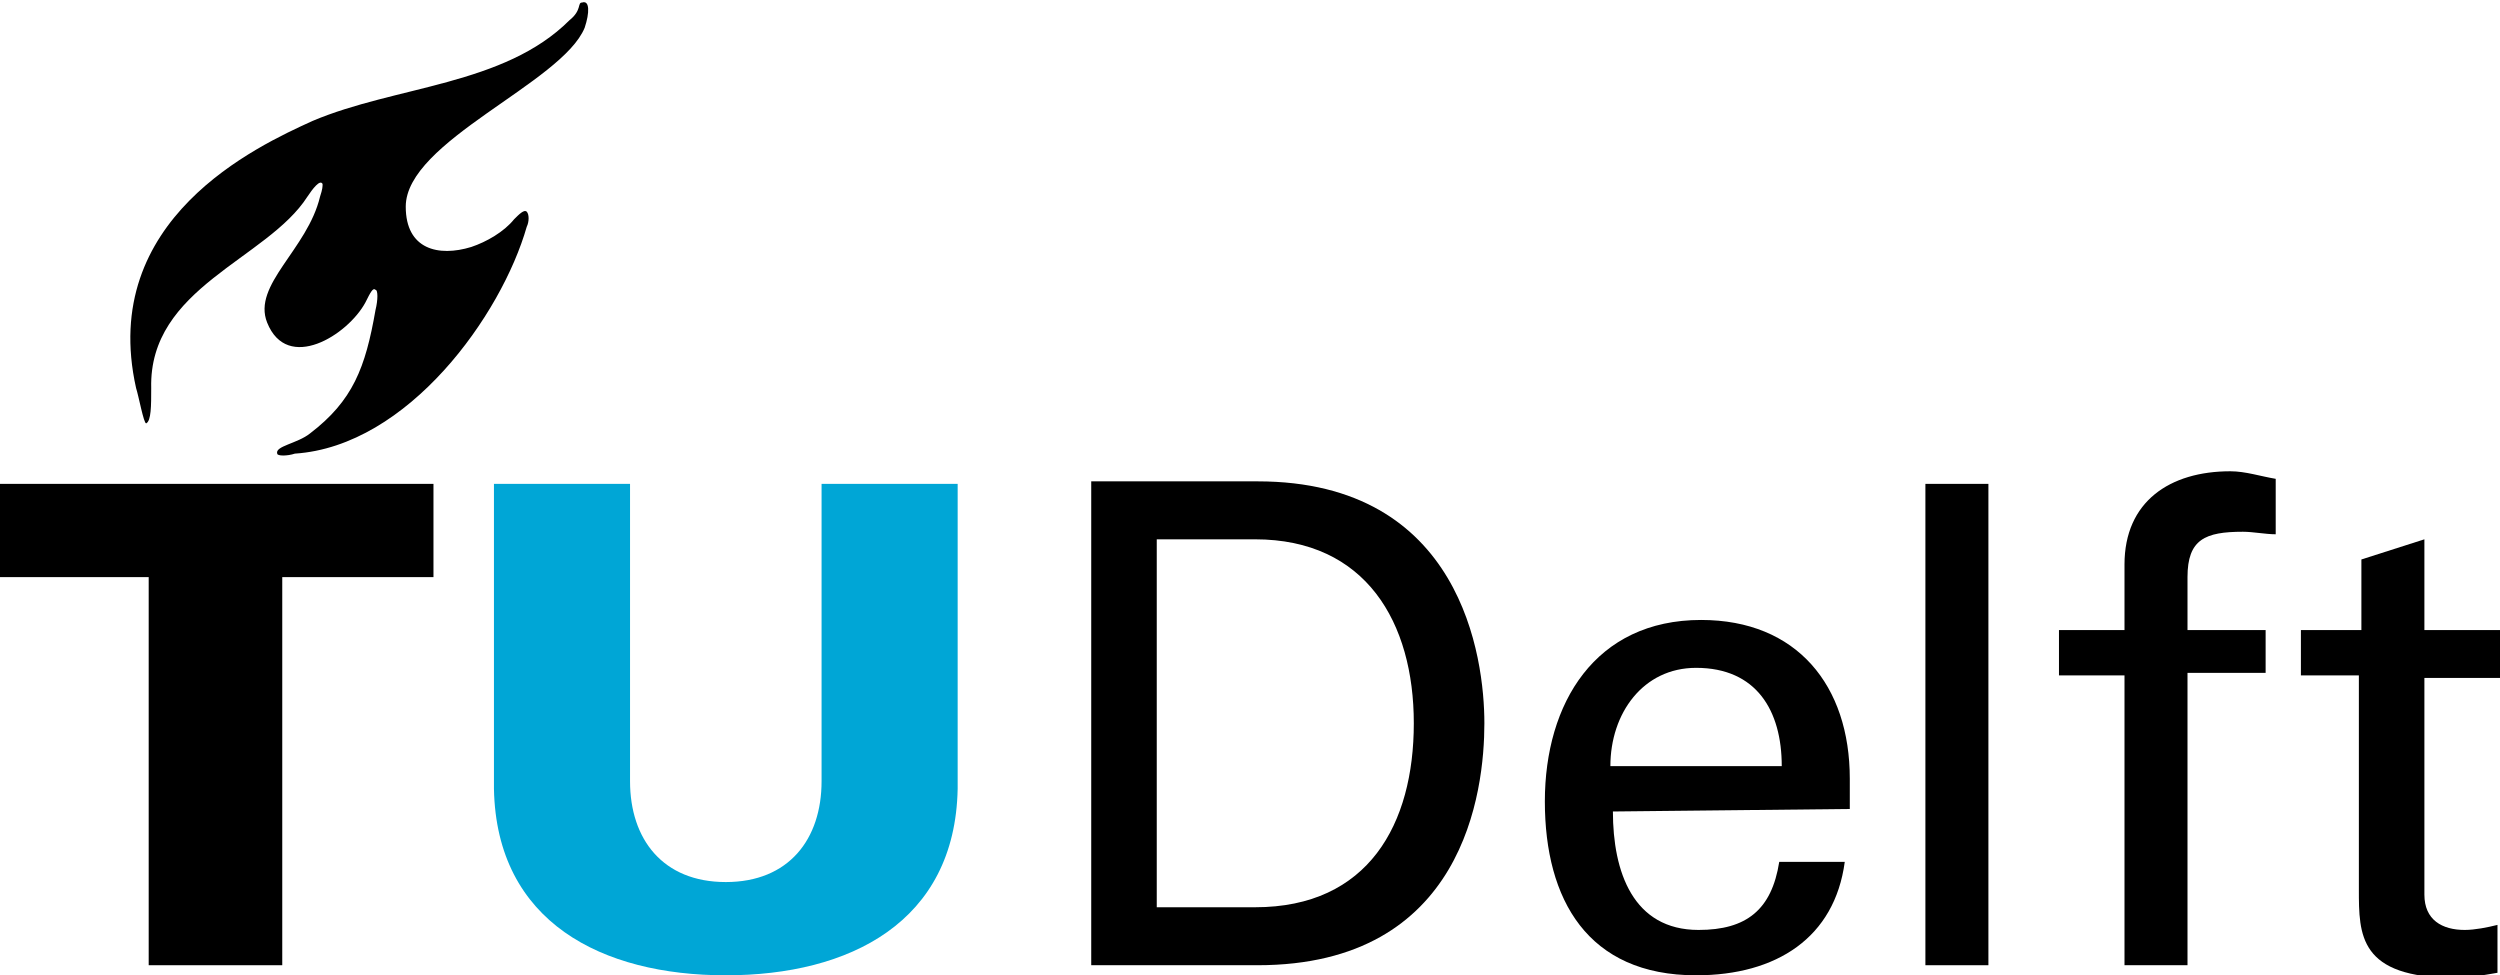
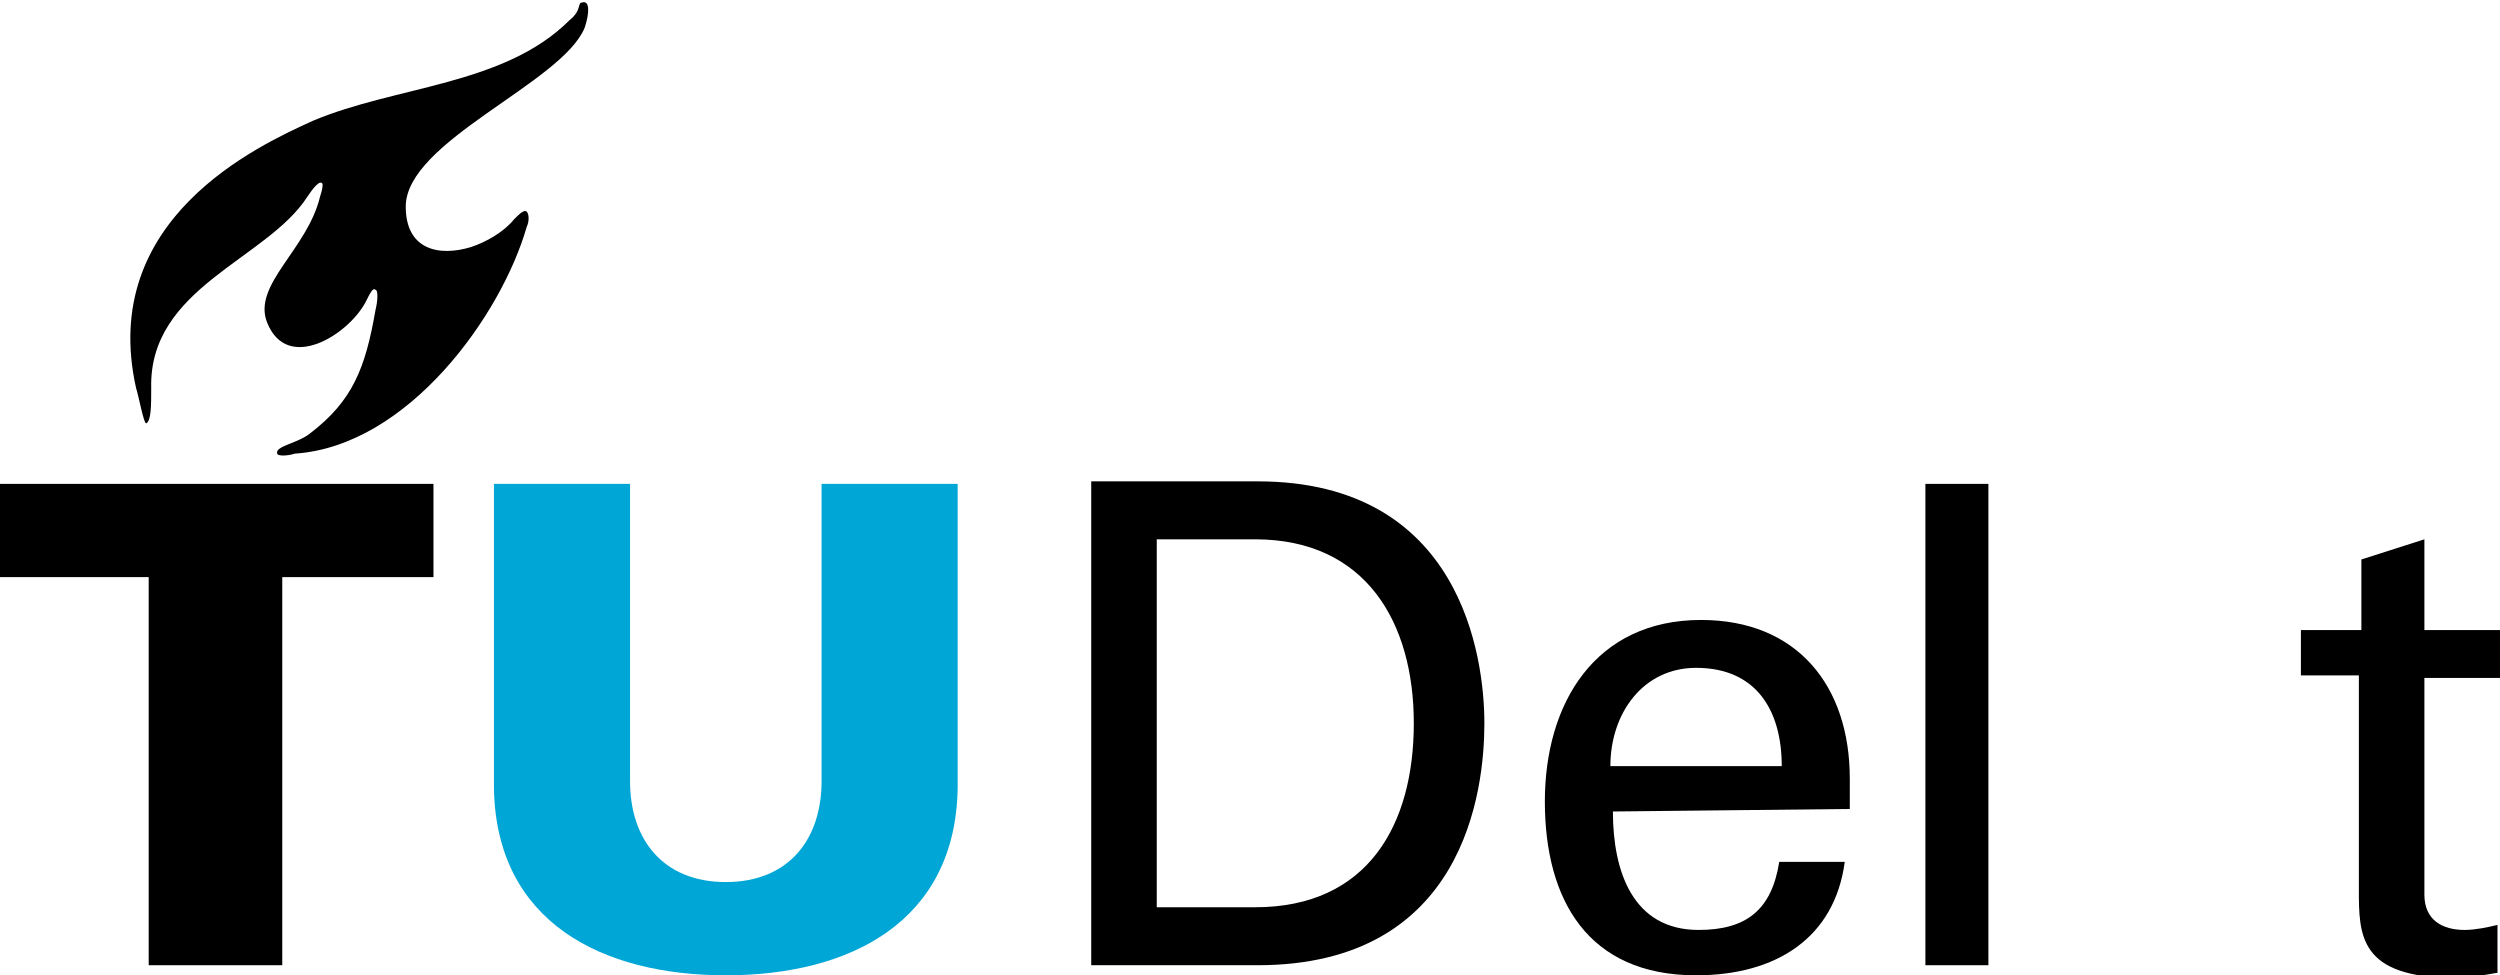
<svg xmlns="http://www.w3.org/2000/svg" version="1.1" id="logo" x="0px" y="0px" viewBox="0 0 99.2 38.7" style="enable-background:new 0 0 99.2 38.7;" xml:space="preserve">
  <style type="text/css"> .st0{fill:#00A6D6;} </style>
  <g>
    <path class="st0" d="M28.8,35c2.5,0,3.8-1.7,3.8-4V19.2H38v12.1c-0.1,5.3-4.3,7.4-9.2,7.4s-9.1-2.1-9.2-7.4V19.2H25V31 C25,33.3,26.3,35,28.8,35z" />
    <polygon points="5.9,38.3 11.2,38.3 11.2,22.9 17.2,22.9 17.2,19.2 0,19.2 0,22.9 5.9,22.9 " />
    <path d="M18.7,9.8c-1.3,0.4-2.6,0.1-2.6-1.6c0-2.6,6.2-4.9,7.1-7.1c0.2-0.6,0.2-1.1-0.1-1c-0.2,0,0,0.3-0.5,0.7 c-2.6,2.6-6.9,2.6-10.2,4c-2.2,1-8.5,3.9-7,10.6c0.1,0.3,0.3,1.4,0.4,1.4C6,16.7,6,16.1,6,15.4c-0.1-4,4.6-5.1,6.2-7.6 c0.2-0.3,0.5-0.7,0.6-0.5c0,0.1,0,0.2-0.1,0.5c-0.5,2.1-2.7,3.5-2.1,5c0.8,2,3.2,0.5,3.9-0.8c0.2-0.4,0.3-0.6,0.4-0.5 c0.1,0,0.1,0.4,0,0.8c-0.4,2.3-0.9,3.6-2.6,4.9c-0.5,0.4-1.4,0.5-1.3,0.8c0,0.1,0.4,0.1,0.7,0c4.5-0.3,8.2-5.5,9.2-9 c0.1-0.2,0.1-0.5,0-0.6c-0.1-0.1-0.3,0.1-0.5,0.3C20,9.2,19.3,9.6,18.7,9.8z" />
    <path d="M63.9,30.4c0-2.1,1.3-3.9,3.4-3.9c2.4,0,3.4,1.7,3.4,3.9H63.9z M73.4,32.1v-1.2c0-3.7-2.1-6.3-5.9-6.3 c-4.2,0-6.2,3.3-6.2,7.2c0,3.9,1.7,6.9,6,6.9c3.2,0,5.5-1.5,5.9-4.5h-2.6c-0.3,1.9-1.3,2.7-3.2,2.7c-2.6,0-3.4-2.3-3.4-4.7 L73.4,32.1L73.4,32.1z" />
    <rect x="76.4" y="19.2" width="2.5" height="19.1" />
-     <path d="M86.8,38.3V26.7h3.1V25h-3.1v-2.1c0-1.5,0.7-1.8,2.2-1.8c0.4,0,0.9,0.1,1.3,0.1V19c-0.6-0.1-1.2-0.3-1.8-0.3 c-2.4,0-4.2,1.2-4.2,3.7V25h-2.6v1.8h2.6v11.5H86.8z" />
    <path d="M91.3,25v1.8h2.3v8.5c0,1.8,0,3.5,3.8,3.5c0.6,0,1.1-0.1,1.7-0.2v-1.9c-0.4,0.1-0.9,0.2-1.3,0.2c-0.9,0-1.6-0.4-1.6-1.4 v-8.6h3.1V25h-3.1v-3.6l-2.5,0.8V25L91.3,25z" />
    <path d="M43.3,38.3h6.6c8.2,0,9-6.9,9-9.6c0-2.6-0.9-9.6-9-9.6h-6.6V38.3z M45.9,21.4h3.9c4.4,0,6.3,3.3,6.3,7.3S54.3,36,49.8,36 h-3.9V21.4z" />
  </g>
</svg>